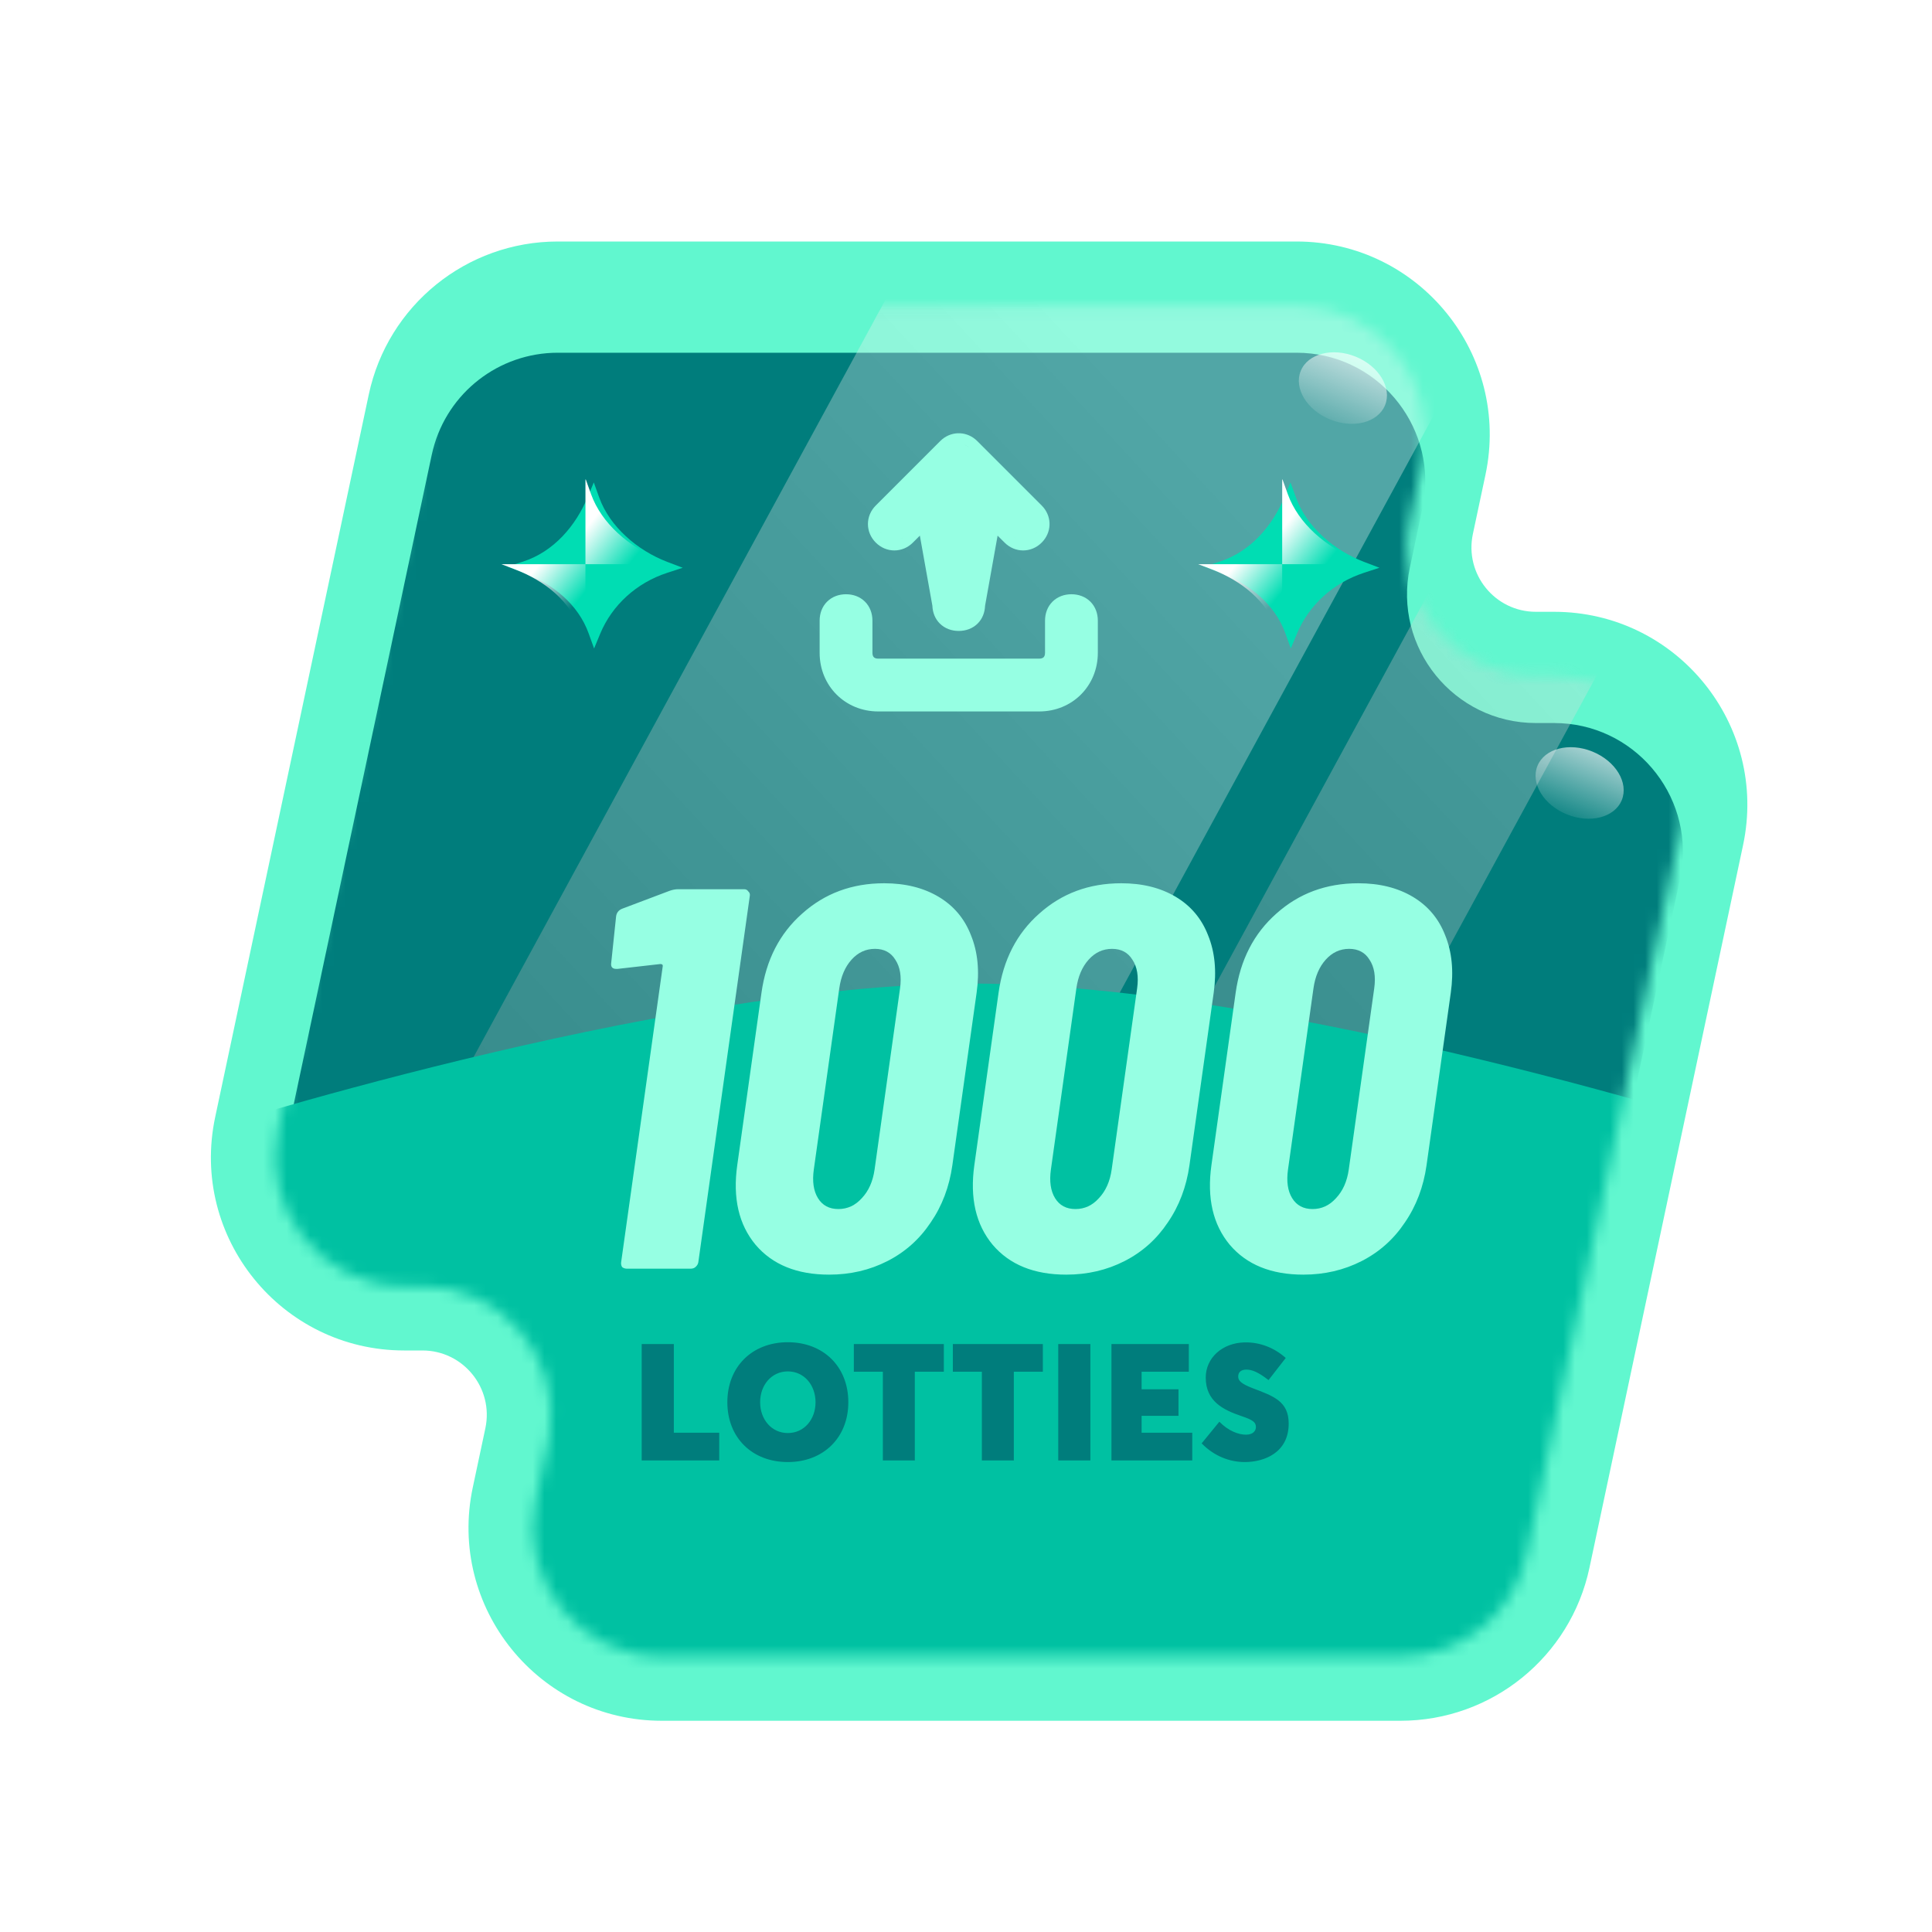
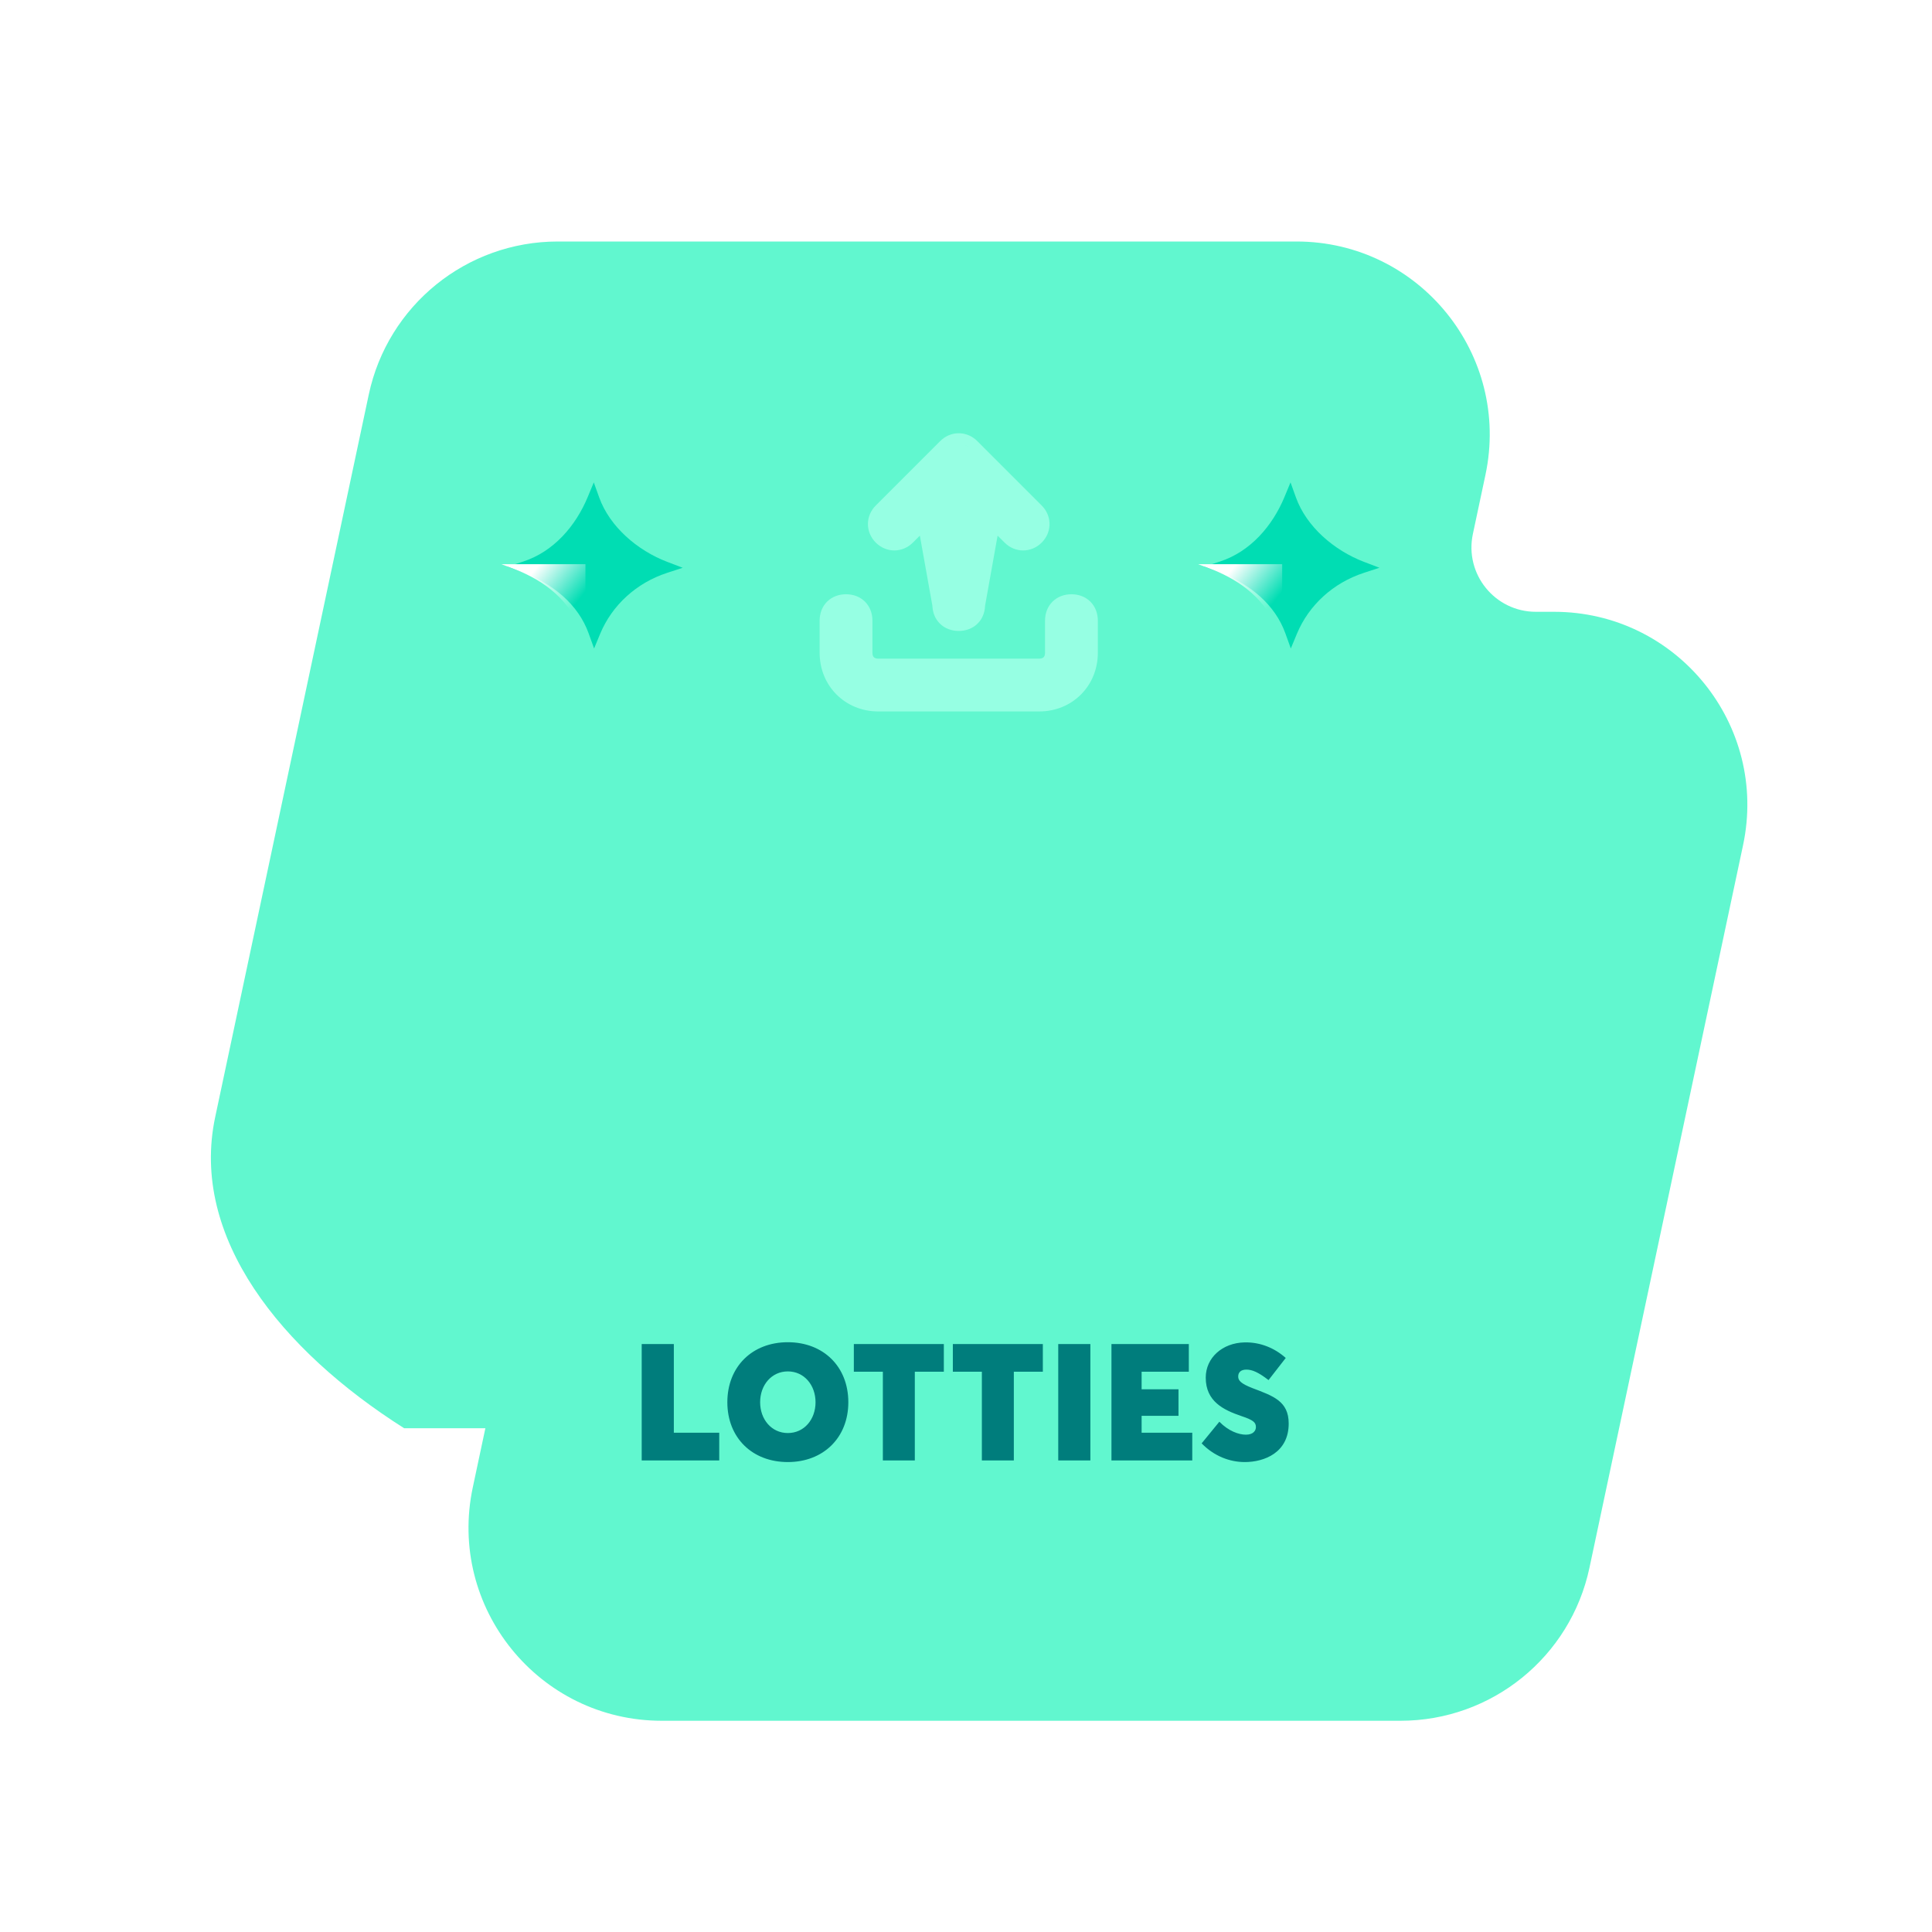
<svg xmlns="http://www.w3.org/2000/svg" width="165" height="165" viewBox="0 0 165 165" fill="none">
  <g filter="url(#filter0_ii_480_4504)">
-     <path d="M125.789 45.606C125.062 49.028 127.671 52.25 131.169 52.25H132.724C143.218 52.25 151.046 61.916 148.864 72.181L135.746 133.891C134.127 141.511 127.397 146.96 119.607 146.96H56.518C46.025 146.96 38.197 137.294 40.378 127.029L41.452 121.978C42.179 118.557 39.57 115.335 36.072 115.335H34.518C24.024 115.335 16.197 105.668 18.378 95.404L31.495 33.694C33.115 26.074 39.844 20.625 47.635 20.625H110.723C121.217 20.625 129.045 30.291 126.863 40.556L125.789 45.606Z" fill="#61F7CF" />
+     <path d="M125.789 45.606C125.062 49.028 127.671 52.25 131.169 52.25H132.724C143.218 52.25 151.046 61.916 148.864 72.181L135.746 133.891C134.127 141.511 127.397 146.96 119.607 146.96H56.518C46.025 146.96 38.197 137.294 40.378 127.029L41.452 121.978H34.518C24.024 115.335 16.197 105.668 18.378 95.404L31.495 33.694C33.115 26.074 39.844 20.625 47.635 20.625H110.723C121.217 20.625 129.045 30.291 126.863 40.556L125.789 45.606Z" fill="#61F7CF" />
  </g>
  <mask id="mask0_480_4504" style="mask-type:alpha" maskUnits="userSpaceOnUse" x="23" y="26" width="121" height="116">
-     <path d="M110.723 26.125C117.5 26.125 122.609 32.172 121.599 38.771L121.482 39.412L120.408 44.463C118.954 51.306 124.173 57.749 131.168 57.75H132.724C139.501 57.75 144.611 63.798 143.601 70.398L143.484 71.037L130.366 132.747C129.286 137.827 124.8 141.46 119.607 141.46H56.518C49.523 141.459 44.304 135.016 45.758 128.173L46.831 123.122L46.948 122.481C47.957 115.882 42.848 109.835 36.071 109.835H34.518C27.523 109.834 22.304 103.391 23.758 96.548L36.874 34.838L36.986 34.366C38.236 29.534 42.603 26.125 47.634 26.125H110.723Z" fill="#00C1A2" />
-   </mask>
+     </mask>
  <g mask="url(#mask0_480_4504)">
    <g filter="url(#filter1_i_480_4504)">
      <path d="M110.723 26.125C117.5 26.125 122.609 32.172 121.599 38.771L121.482 39.412L120.408 44.463C118.954 51.306 124.173 57.749 131.168 57.75H132.724C139.501 57.75 144.611 63.798 143.601 70.398L143.484 71.037L130.366 132.747C129.286 137.827 124.8 141.46 119.607 141.46H56.518C49.523 141.459 44.304 135.016 45.758 128.173L46.831 123.122L46.948 122.481C47.957 115.882 42.848 109.835 36.071 109.835H34.518C27.523 109.834 22.304 103.391 23.758 96.548L36.874 34.838L36.986 34.366C38.236 29.534 42.603 26.125 47.634 26.125H110.723Z" fill="#007D7C" />
    </g>
    <g style="mix-blend-mode:overlay" opacity="0.32" filter="url(#filter2_f_480_4504)">
      <path d="M77.308 22.5H129.5L63.692 143.5H11.5L77.308 22.5Z" fill="url(#paint0_linear_480_4504)" />
    </g>
    <g style="mix-blend-mode:overlay" opacity="0.32" filter="url(#filter3_f_480_4504)">
      <path d="M137.308 22.5H155.5L89.692 143.5H71.5L137.308 22.5Z" fill="url(#paint1_linear_480_4504)" />
    </g>
    <g filter="url(#filter4_f_480_4504)">
      <path d="M16 97C16 97 56.347 84 83 84C109.653 84 150 97 150 97V159H16V97Z" fill="#00C1A2" />
    </g>
    <g style="mix-blend-mode:overlay" opacity="0.64" filter="url(#filter5_f_480_4504)">
      <ellipse cx="114.688" cy="33.143" rx="3.886" ry="2.896" transform="rotate(22.052 114.688 33.143)" fill="url(#paint2_linear_480_4504)" />
    </g>
    <g style="mix-blend-mode:overlay" opacity="0.64" filter="url(#filter6_f_480_4504)">
      <ellipse cx="134.906" cy="66.869" rx="3.886" ry="2.896" transform="rotate(22.052 134.906 66.869)" fill="url(#paint3_linear_480_4504)" />
    </g>
  </g>
  <g filter="url(#filter7_ddii_480_4504)">
-     <path d="M53.178 72.082C53.44 71.989 53.681 71.943 53.899 71.943H59.556C59.711 71.943 59.827 72.005 59.904 72.128C60.015 72.221 60.06 72.344 60.038 72.499L55.64 103.794C55.618 103.948 55.537 104.087 55.395 104.211C55.288 104.303 55.157 104.349 55.001 104.349H49.531C49.376 104.349 49.242 104.303 49.13 104.211C49.054 104.087 49.027 103.948 49.048 103.794L52.601 78.517C52.618 78.393 52.549 78.332 52.393 78.332L48.735 78.748H48.641C48.298 78.748 48.151 78.579 48.199 78.239L48.618 74.258C48.661 73.949 48.832 73.733 49.13 73.61L53.178 72.082ZM66.812 104.859C64.07 104.859 61.976 104.01 60.532 102.312C59.092 100.584 58.569 98.316 58.964 95.507L61.033 80.785C61.427 77.977 62.586 75.724 64.507 74.026C66.433 72.298 68.767 71.434 71.51 71.434C73.318 71.434 74.868 71.82 76.163 72.591C77.457 73.363 78.378 74.458 78.926 75.878C79.506 77.298 79.666 78.933 79.406 80.785L77.336 95.507C77.076 97.359 76.457 98.995 75.478 100.414C74.531 101.834 73.301 102.93 71.79 103.701C70.279 104.473 68.62 104.859 66.812 104.859ZM67.6 99.257C68.379 99.257 69.046 98.948 69.6 98.331C70.185 97.714 70.549 96.896 70.693 95.877L72.866 80.415C73.009 79.397 72.874 78.579 72.463 77.961C72.082 77.344 71.502 77.035 70.723 77.035C69.944 77.035 69.277 77.344 68.723 77.961C68.168 78.579 67.82 79.397 67.677 80.415L65.503 95.877C65.36 96.896 65.479 97.714 65.86 98.331C66.241 98.948 66.82 99.257 67.6 99.257ZM87.061 104.859C84.318 104.859 82.225 104.01 80.78 102.312C79.34 100.584 78.818 98.316 79.212 95.507L81.281 80.785C81.676 77.977 82.834 75.724 84.756 74.026C86.682 72.298 89.016 71.434 91.759 71.434C93.566 71.434 95.117 71.82 96.411 72.591C97.705 73.363 98.626 74.458 99.175 75.878C99.755 77.298 99.914 78.933 99.654 80.785L97.585 95.507C97.325 97.359 96.705 98.995 95.727 100.414C94.779 101.834 93.55 102.93 92.039 103.701C90.528 104.473 88.869 104.859 87.061 104.859ZM87.848 99.257C88.627 99.257 89.294 98.948 89.848 98.331C90.434 97.714 90.798 96.896 90.941 95.877L93.114 80.415C93.257 79.397 93.123 78.579 92.711 77.961C92.33 77.344 91.751 77.035 90.971 77.035C90.192 77.035 89.525 77.344 88.971 77.961C88.417 78.579 88.068 79.397 87.925 80.415L85.752 95.877C85.609 96.896 85.728 97.714 86.108 98.331C86.489 98.948 87.069 99.257 87.848 99.257ZM107.31 104.859C104.567 104.859 102.473 104.01 101.029 102.312C99.589 100.584 99.066 98.316 99.461 95.507L101.53 80.785C101.925 77.977 103.083 75.724 105.004 74.026C106.93 72.298 109.265 71.434 112.007 71.434C113.815 71.434 115.366 71.82 116.66 72.591C117.954 73.363 118.875 74.458 119.424 75.878C120.003 77.298 120.163 78.933 119.903 80.785L117.834 95.507C117.573 97.359 116.954 98.995 115.975 100.414C115.028 101.834 113.798 102.93 112.288 103.701C110.777 104.473 109.117 104.859 107.31 104.859ZM108.097 99.257C108.876 99.257 109.543 98.948 110.097 98.331C110.682 97.714 111.047 96.896 111.19 95.877L113.363 80.415C113.506 79.397 113.372 78.579 112.96 77.961C112.579 77.344 111.999 77.035 111.22 77.035C110.441 77.035 109.774 77.344 109.22 77.961C108.666 78.579 108.317 79.397 108.174 80.415L106.001 95.877C105.857 96.896 105.976 97.714 106.357 98.331C106.738 98.948 107.318 99.257 108.097 99.257Z" fill="#96FFE3" />
-   </g>
+     </g>
  <g filter="url(#filter8_di_480_4504)">
    <path d="M50.022 40.93L49.5 42.187C48.483 44.635 46.607 46.834 44 47.686L42.661 48.123L43.977 48.625C46.539 49.603 48.69 51.337 49.586 53.832L50.047 55.113L50.568 53.856C51.585 51.408 53.67 49.508 56.277 48.657L57.615 48.219L56.3 47.718C53.737 46.74 51.378 44.706 50.482 42.211L50.022 40.93Z" fill="#00DDB3" />
  </g>
-   <path d="M50.481 42.209C51.378 44.704 53.738 46.739 56.3 47.716L57.531 48.186H50V40.981L50.022 40.929L50.481 42.209Z" fill="url(#paint4_linear_480_4504)" />
  <path d="M50 54.981L49.587 53.831C48.691 51.337 46.54 49.602 43.977 48.624L42.828 48.186H50V54.981Z" fill="url(#paint5_linear_480_4504)" />
  <g filter="url(#filter9_dii_480_4504)">
    <path d="M89.504 48.751C90.117 48.751 90.696 48.958 91.124 49.386C91.552 49.813 91.759 50.393 91.759 51.005V53.755C91.759 56.578 89.578 58.76 86.754 58.76H73.004C70.181 58.76 68 56.578 68 53.755V51.005C68 50.393 68.207 49.813 68.635 49.386C69.063 48.958 69.642 48.751 70.254 48.751C70.867 48.751 71.446 48.958 71.874 49.386C72.302 49.813 72.509 50.393 72.509 51.005V53.755C72.509 53.967 72.576 54.076 72.63 54.13C72.683 54.183 72.792 54.251 73.004 54.251H86.754C86.967 54.251 87.076 54.183 87.129 54.13C87.183 54.076 87.25 53.967 87.25 53.755V51.005C87.25 50.393 87.457 49.813 87.885 49.386C88.313 48.958 88.892 48.751 89.504 48.751Z" fill="#96FFE3" />
    <path fill-rule="evenodd" clip-rule="evenodd" d="M78.468 35.514C79.36 34.781 80.626 34.833 81.464 35.671L86.964 41.171L87.121 41.344C87.854 42.235 87.802 43.502 86.964 44.34C86.07 45.233 84.689 45.233 83.795 44.34L83.199 43.745L82.129 49.733C82.106 50.307 81.903 50.846 81.499 51.249C81.071 51.677 80.492 51.885 79.879 51.885C79.267 51.885 78.688 51.677 78.26 51.249C77.856 50.846 77.651 50.307 77.629 49.733L76.559 43.745L75.964 44.34C75.07 45.233 73.689 45.233 72.795 44.34C71.901 43.446 71.901 42.064 72.795 41.171L78.295 35.671L78.468 35.514ZM79.317 50.907C79.359 50.923 79.402 50.936 79.446 50.949L79.317 50.907C79.275 50.891 79.234 50.872 79.195 50.852L79.317 50.907ZM78.883 50.628C78.913 50.657 78.944 50.686 78.977 50.712L78.883 50.628C78.853 50.598 78.824 50.566 78.797 50.532L78.883 50.628ZM75.123 43.898C75.047 43.949 74.968 43.992 74.887 44.027L75.008 43.969C75.087 43.926 75.163 43.875 75.236 43.815L75.123 43.898ZM84.634 43.898C84.711 43.949 84.79 43.992 84.872 44.027L84.752 43.969C84.673 43.926 84.596 43.875 84.523 43.815L84.634 43.898ZM73.634 43.898C73.672 43.924 73.711 43.947 73.751 43.969L73.634 43.898C73.596 43.872 73.559 43.845 73.523 43.815L73.634 43.898ZM86.123 43.898C86.085 43.923 86.047 43.947 86.008 43.969L86.123 43.898C86.161 43.872 86.2 43.844 86.236 43.815L86.123 43.898ZM73.168 43.388C73.211 43.465 73.261 43.54 73.32 43.612L73.237 43.499C73.212 43.462 73.189 43.425 73.168 43.388ZM86.588 43.39C86.546 43.467 86.497 43.541 86.439 43.612L86.518 43.507C86.544 43.469 86.566 43.429 86.588 43.39ZM79.02 36.197L79.023 36.196C79.063 36.162 79.105 36.132 79.148 36.104C79.104 36.133 79.061 36.163 79.02 36.197ZM80.392 35.986C80.513 36.038 80.629 36.107 80.736 36.196L80.632 36.116C80.555 36.064 80.475 36.021 80.392 35.986ZM73.32 41.898L73.325 41.892C73.32 41.899 73.314 41.906 73.308 41.913C73.312 41.908 73.316 41.903 73.32 41.898Z" fill="#96FFE3" />
  </g>
  <g filter="url(#filter10_di_480_4504)">
    <path d="M109.525 40.929L109.004 42.186C107.987 44.634 106.11 46.833 103.504 47.685L102.165 48.122L103.481 48.624C106.043 49.602 108.194 51.336 109.09 53.831L109.55 55.112L110.072 53.855C111.089 51.407 113.174 49.508 115.781 48.656L117.119 48.218L115.804 47.717C113.241 46.739 110.882 44.705 109.986 42.21L109.525 40.929Z" fill="#00DDB3" />
  </g>
-   <path d="M109.985 42.209C110.882 44.703 113.241 46.738 115.804 47.715L117.035 48.185H109.504V40.98L109.525 40.928L109.985 42.209Z" fill="url(#paint6_linear_480_4504)" />
  <path d="M109.504 54.98L109.091 53.831C108.195 51.336 106.044 49.601 103.481 48.623L102.332 48.185H109.504V54.98Z" fill="url(#paint7_linear_480_4504)" />
  <g filter="url(#filter11_i_480_4504)">
    <path d="M55.492 125V115.06H58.236V122.634H62.114V125H55.492ZM67.972 125.14C64.919 125.14 62.806 123.054 62.806 120.03C62.806 117.006 64.919 114.906 67.972 114.906C70.996 114.906 73.138 116.978 73.138 120.03C73.138 123.068 70.996 125.14 67.972 125.14ZM67.972 122.662C69.371 122.662 70.338 121.5 70.338 120.03C70.338 118.574 69.371 117.398 67.972 117.398C66.585 117.398 65.606 118.56 65.606 120.03C65.606 121.5 66.585 122.662 67.972 122.662ZM76.087 125V117.426H73.609V115.06H81.295V117.426H78.817V125H76.087ZM84.543 125V117.426H82.065V115.06H89.751V117.426H87.273V125H84.543ZM91.066 125V115.06H93.81V125H91.066ZM95.61 125V115.06H102.218V117.426H98.186V118.924H101.336V121.192H98.186V122.634H102.512V125H95.61ZM106.995 125.14C105.707 125.14 104.377 124.636 103.313 123.544L104.825 121.696C105.609 122.494 106.477 122.802 107.093 122.802C107.709 122.802 107.947 122.466 107.947 122.158C107.947 121.766 107.751 121.556 106.687 121.206C105.175 120.688 103.663 119.96 103.663 117.93C103.663 116.236 105.077 114.962 106.981 114.92C108.353 114.892 109.571 115.424 110.495 116.25L109.025 118.14C108.157 117.468 107.625 117.244 107.135 117.244C106.659 117.244 106.435 117.482 106.435 117.832C106.435 118.168 106.645 118.434 107.653 118.826C109.417 119.498 110.747 119.932 110.747 121.85C110.747 124.342 108.661 125.14 106.995 125.14Z" fill="#007D7C" />
  </g>
  <defs>
    <filter id="filter0_ii_480_4504" x="16.012" y="18.625" width="135.219" height="130.335" filterUnits="userSpaceOnUse" color-interpolation-filters="sRGB">
      <feFlood flood-opacity="0" result="BackgroundImageFix" />
      <feBlend mode="normal" in="SourceGraphic" in2="BackgroundImageFix" result="shape" />
      <feColorMatrix in="SourceAlpha" type="matrix" values="0 0 0 0 0 0 0 0 0 0 0 0 0 0 0 0 0 0 127 0" result="hardAlpha" />
      <feOffset dx="2" dy="-2" />
      <feGaussianBlur stdDeviation="1" />
      <feComposite in2="hardAlpha" operator="arithmetic" k2="-1" k3="1" />
      <feColorMatrix type="matrix" values="0 0 0 0 0 0 0 0 0 0 0 0 0 0 0 0 0 0 1 0" />
      <feBlend mode="overlay" in2="shape" result="effect1_innerShadow_480_4504" />
      <feColorMatrix in="SourceAlpha" type="matrix" values="0 0 0 0 0 0 0 0 0 0 0 0 0 0 0 0 0 0 127 0" result="hardAlpha" />
      <feOffset dx="-2" dy="2" />
      <feGaussianBlur stdDeviation="1" />
      <feComposite in2="hardAlpha" operator="arithmetic" k2="-1" k3="1" />
      <feColorMatrix type="matrix" values="0 0 0 0 1 0 0 0 0 1 0 0 0 0 1 0 0 0 0.8 0" />
      <feBlend mode="normal" in2="effect1_innerShadow_480_4504" result="effect2_innerShadow_480_4504" />
    </filter>
    <filter id="filter1_i_480_4504" x="23.514" y="26.125" width="120.215" height="119.335" filterUnits="userSpaceOnUse" color-interpolation-filters="sRGB">
      <feFlood flood-opacity="0" result="BackgroundImageFix" />
      <feBlend mode="normal" in="SourceGraphic" in2="BackgroundImageFix" result="shape" />
      <feColorMatrix in="SourceAlpha" type="matrix" values="0 0 0 0 0 0 0 0 0 0 0 0 0 0 0 0 0 0 127 0" result="hardAlpha" />
      <feOffset dy="4" />
      <feGaussianBlur stdDeviation="2" />
      <feComposite in2="hardAlpha" operator="arithmetic" k2="-1" k3="1" />
      <feColorMatrix type="matrix" values="0 0 0 0 0 0 0 0 0 0.388 0 0 0 0 0.384 0 0 0 1 0" />
      <feBlend mode="normal" in2="shape" result="effect1_innerShadow_480_4504" />
    </filter>
    <filter id="filter2_f_480_4504" x="7.969" y="18.969" width="125.063" height="128.063" filterUnits="userSpaceOnUse" color-interpolation-filters="sRGB">
      <feFlood flood-opacity="0" result="BackgroundImageFix" />
      <feBlend mode="normal" in="SourceGraphic" in2="BackgroundImageFix" result="shape" />
      <feGaussianBlur stdDeviation="1.766" result="effect1_foregroundBlur_480_4504" />
    </filter>
    <filter id="filter3_f_480_4504" x="67.969" y="18.969" width="91.063" height="128.063" filterUnits="userSpaceOnUse" color-interpolation-filters="sRGB">
      <feFlood flood-opacity="0" result="BackgroundImageFix" />
      <feBlend mode="normal" in="SourceGraphic" in2="BackgroundImageFix" result="shape" />
      <feGaussianBlur stdDeviation="1.766" result="effect1_foregroundBlur_480_4504" />
    </filter>
    <filter id="filter4_f_480_4504" x="8" y="76" width="150" height="91" filterUnits="userSpaceOnUse" color-interpolation-filters="sRGB">
      <feFlood flood-opacity="0" result="BackgroundImageFix" />
      <feBlend mode="normal" in="SourceGraphic" in2="BackgroundImageFix" result="shape" />
      <feGaussianBlur stdDeviation="4" result="effect1_foregroundBlur_480_4504" />
    </filter>
    <filter id="filter5_f_480_4504" x="106.925" y="26.087" width="15.526" height="14.111" filterUnits="userSpaceOnUse" color-interpolation-filters="sRGB">
      <feFlood flood-opacity="0" result="BackgroundImageFix" />
      <feBlend mode="normal" in="SourceGraphic" in2="BackgroundImageFix" result="shape" />
      <feGaussianBlur stdDeviation="2" result="effect1_foregroundBlur_480_4504" />
    </filter>
    <filter id="filter6_f_480_4504" x="127.143" y="59.813" width="15.526" height="14.111" filterUnits="userSpaceOnUse" color-interpolation-filters="sRGB">
      <feFlood flood-opacity="0" result="BackgroundImageFix" />
      <feBlend mode="normal" in="SourceGraphic" in2="BackgroundImageFix" result="shape" />
      <feGaussianBlur stdDeviation="2" result="effect1_foregroundBlur_480_4504" />
    </filter>
    <filter id="filter7_ddii_480_4504" x="38.317" y="65.434" width="92.899" height="49.425" filterUnits="userSpaceOnUse" color-interpolation-filters="sRGB">
      <feFlood flood-opacity="0" result="BackgroundImageFix" />
      <feColorMatrix in="SourceAlpha" type="matrix" values="0 0 0 0 0 0 0 0 0 0 0 0 0 0 0 0 0 0 127 0" result="hardAlpha" />
      <feOffset dx="2" dy="2" />
      <feGaussianBlur stdDeviation="4" />
      <feComposite in2="hardAlpha" operator="out" />
      <feColorMatrix type="matrix" values="0 0 0 0 0 0 0 0 0 0.373 0 0 0 0 0.369 0 0 0 1 0" />
      <feBlend mode="normal" in2="BackgroundImageFix" result="effect1_dropShadow_480_4504" />
      <feColorMatrix in="SourceAlpha" type="matrix" values="0 0 0 0 0 0 0 0 0 0 0 0 0 0 0 0 0 0 127 0" result="hardAlpha" />
      <feOffset dx="2" dy="2" />
      <feGaussianBlur stdDeviation="2" />
      <feComposite in2="hardAlpha" operator="out" />
      <feColorMatrix type="matrix" values="0 0 0 0 0 0 0 0 0 0.318 0 0 0 0 0.314 0 0 0 1 0" />
      <feBlend mode="normal" in2="effect1_dropShadow_480_4504" result="effect2_dropShadow_480_4504" />
      <feBlend mode="normal" in="SourceGraphic" in2="effect2_dropShadow_480_4504" result="shape" />
      <feColorMatrix in="SourceAlpha" type="matrix" values="0 0 0 0 0 0 0 0 0 0 0 0 0 0 0 0 0 0 127 0" result="hardAlpha" />
      <feOffset dx="2" dy="-2" />
      <feGaussianBlur stdDeviation="1" />
      <feComposite in2="hardAlpha" operator="arithmetic" k2="-1" k3="1" />
      <feColorMatrix type="matrix" values="0 0 0 0 0.369 0 0 0 0 0.965 0 0 0 0 0.8 0 0 0 1 0" />
      <feBlend mode="normal" in2="shape" result="effect3_innerShadow_480_4504" />
      <feColorMatrix in="SourceAlpha" type="matrix" values="0 0 0 0 0 0 0 0 0 0 0 0 0 0 0 0 0 0 127 0" result="hardAlpha" />
      <feOffset dx="-2" dy="2" />
      <feGaussianBlur stdDeviation="1" />
      <feComposite in2="hardAlpha" operator="arithmetic" k2="-1" k3="1" />
      <feColorMatrix type="matrix" values="0 0 0 0 1 0 0 0 0 1 0 0 0 0 1 0 0 0 0.8 0" />
      <feBlend mode="normal" in2="effect3_innerShadow_480_4504" result="effect4_innerShadow_480_4504" />
    </filter>
    <filter id="filter8_di_480_4504" x="34.662" y="33.48" width="30.954" height="30.183" filterUnits="userSpaceOnUse" color-interpolation-filters="sRGB">
      <feFlood flood-opacity="0" result="BackgroundImageFix" />
      <feColorMatrix in="SourceAlpha" type="matrix" values="0 0 0 0 0 0 0 0 0 0 0 0 0 0 0 0 0 0 127 0" result="hardAlpha" />
      <feOffset dy="0.55" />
      <feGaussianBlur stdDeviation="4" />
      <feComposite in2="hardAlpha" operator="out" />
      <feColorMatrix type="matrix" values="0 0 0 0 0.018 0 0 0 0 0.538 0 0 0 0 0.538 0 0 0 1 0" />
      <feBlend mode="normal" in2="BackgroundImageFix" result="effect1_dropShadow_480_4504" />
      <feBlend mode="normal" in="SourceGraphic" in2="effect1_dropShadow_480_4504" result="shape" />
      <feColorMatrix in="SourceAlpha" type="matrix" values="0 0 0 0 0 0 0 0 0 0 0 0 0 0 0 0 0 0 127 0" result="hardAlpha" />
      <feOffset dx="0.69" dy="-0.28" />
      <feGaussianBlur stdDeviation="1" />
      <feComposite in2="hardAlpha" operator="arithmetic" k2="-1" k3="1" />
      <feColorMatrix type="matrix" values="0 0 0 0 0 0 0 0 0 0 0 0 0 0 0 0 0 0 0.12 0" />
      <feBlend mode="normal" in2="shape" result="effect2_innerShadow_480_4504" />
    </filter>
    <filter id="filter9_dii_480_4504" x="62" y="29" width="39.759" height="39.759" filterUnits="userSpaceOnUse" color-interpolation-filters="sRGB">
      <feFlood flood-opacity="0" result="BackgroundImageFix" />
      <feColorMatrix in="SourceAlpha" type="matrix" values="0 0 0 0 0 0 0 0 0 0 0 0 0 0 0 0 0 0 127 0" result="hardAlpha" />
      <feOffset dx="2" dy="2" />
      <feGaussianBlur stdDeviation="4" />
      <feComposite in2="hardAlpha" operator="out" />
      <feColorMatrix type="matrix" values="0 0 0 0 0 0 0 0 0 0.373 0 0 0 0 0.369 0 0 0 1 0" />
      <feBlend mode="normal" in2="BackgroundImageFix" result="effect1_dropShadow_480_4504" />
      <feBlend mode="normal" in="SourceGraphic" in2="effect1_dropShadow_480_4504" result="shape" />
      <feColorMatrix in="SourceAlpha" type="matrix" values="0 0 0 0 0 0 0 0 0 0 0 0 0 0 0 0 0 0 127 0" result="hardAlpha" />
      <feOffset dx="2" dy="-2" />
      <feGaussianBlur stdDeviation="1" />
      <feComposite in2="hardAlpha" operator="arithmetic" k2="-1" k3="1" />
      <feColorMatrix type="matrix" values="0 0 0 0 0.369 0 0 0 0 0.965 0 0 0 0 0.8 0 0 0 1 0" />
      <feBlend mode="normal" in2="shape" result="effect2_innerShadow_480_4504" />
      <feColorMatrix in="SourceAlpha" type="matrix" values="0 0 0 0 0 0 0 0 0 0 0 0 0 0 0 0 0 0 127 0" result="hardAlpha" />
      <feOffset dx="-2" dy="2" />
      <feGaussianBlur stdDeviation="1" />
      <feComposite in2="hardAlpha" operator="arithmetic" k2="-1" k3="1" />
      <feColorMatrix type="matrix" values="0 0 0 0 1 0 0 0 0 1 0 0 0 0 1 0 0 0 0.8 0" />
      <feBlend mode="normal" in2="effect2_innerShadow_480_4504" result="effect3_innerShadow_480_4504" />
    </filter>
    <filter id="filter10_di_480_4504" x="94.165" y="33.479" width="30.954" height="30.183" filterUnits="userSpaceOnUse" color-interpolation-filters="sRGB">
      <feFlood flood-opacity="0" result="BackgroundImageFix" />
      <feColorMatrix in="SourceAlpha" type="matrix" values="0 0 0 0 0 0 0 0 0 0 0 0 0 0 0 0 0 0 127 0" result="hardAlpha" />
      <feOffset dy="0.55" />
      <feGaussianBlur stdDeviation="4" />
      <feComposite in2="hardAlpha" operator="out" />
      <feColorMatrix type="matrix" values="0 0 0 0 0 0 0 0 0 0.239 0 0 0 0 0.239 0 0 0 1 0" />
      <feBlend mode="normal" in2="BackgroundImageFix" result="effect1_dropShadow_480_4504" />
      <feBlend mode="normal" in="SourceGraphic" in2="effect1_dropShadow_480_4504" result="shape" />
      <feColorMatrix in="SourceAlpha" type="matrix" values="0 0 0 0 0 0 0 0 0 0 0 0 0 0 0 0 0 0 127 0" result="hardAlpha" />
      <feOffset dx="0.69" dy="-0.28" />
      <feGaussianBlur stdDeviation="1" />
      <feComposite in2="hardAlpha" operator="arithmetic" k2="-1" k3="1" />
      <feColorMatrix type="matrix" values="0 0 0 0 0 0 0 0 0 0 0 0 0 0 0 0 0 0 0.12 0" />
      <feBlend mode="normal" in2="shape" result="effect2_innerShadow_480_4504" />
    </filter>
    <filter id="filter11_i_480_4504" x="54.805" y="114.617" width="55.943" height="10.523" filterUnits="userSpaceOnUse" color-interpolation-filters="sRGB">
      <feFlood flood-opacity="0" result="BackgroundImageFix" />
      <feBlend mode="normal" in="SourceGraphic" in2="BackgroundImageFix" result="shape" />
      <feColorMatrix in="SourceAlpha" type="matrix" values="0 0 0 0 0 0 0 0 0 0 0 0 0 0 0 0 0 0 127 0" result="hardAlpha" />
      <feOffset dx="-0.688" dy="-0.275" />
      <feGaussianBlur stdDeviation="1" />
      <feComposite in2="hardAlpha" operator="arithmetic" k2="-1" k3="1" />
      <feColorMatrix type="matrix" values="0 0 0 0 0 0 0 0 0 0 0 0 0 0 0 0 0 0 0.32 0" />
      <feBlend mode="normal" in2="shape" result="effect1_innerShadow_480_4504" />
    </filter>
    <linearGradient id="paint0_linear_480_4504" x1="85.532" y1="20.437" x2="8.948" y2="91.348" gradientUnits="userSpaceOnUse">
      <stop stop-color="white" />
      <stop offset="1" stop-color="#999999" />
    </linearGradient>
    <linearGradient id="paint1_linear_480_4504" x1="145.532" y1="20.437" x2="68.948" y2="91.348" gradientUnits="userSpaceOnUse">
      <stop stop-color="white" />
      <stop offset="1" stop-color="#999999" />
    </linearGradient>
    <linearGradient id="paint2_linear_480_4504" x1="114.209" y1="30.247" x2="114.209" y2="37.091" gradientUnits="userSpaceOnUse">
      <stop stop-color="white" />
      <stop offset="1" stop-color="white" stop-opacity="0" />
    </linearGradient>
    <linearGradient id="paint3_linear_480_4504" x1="134.427" y1="63.973" x2="134.427" y2="70.817" gradientUnits="userSpaceOnUse">
      <stop stop-color="white" />
      <stop offset="1" stop-color="white" stop-opacity="0" />
    </linearGradient>
    <linearGradient id="paint4_linear_480_4504" x1="50" y1="45.187" x2="53.766" y2="48.186" gradientUnits="userSpaceOnUse">
      <stop stop-color="white" />
      <stop offset="1" stop-color="white" stop-opacity="0" />
    </linearGradient>
    <linearGradient id="paint5_linear_480_4504" x1="42.828" y1="52.173" x2="46.367" y2="55.039" gradientUnits="userSpaceOnUse">
      <stop stop-color="white" />
      <stop offset="1" stop-color="white" stop-opacity="0" />
    </linearGradient>
    <linearGradient id="paint6_linear_480_4504" x1="109.504" y1="45.186" x2="113.27" y2="48.185" gradientUnits="userSpaceOnUse">
      <stop stop-color="white" />
      <stop offset="1" stop-color="white" stop-opacity="0" />
    </linearGradient>
    <linearGradient id="paint7_linear_480_4504" x1="102.332" y1="52.172" x2="105.871" y2="55.038" gradientUnits="userSpaceOnUse">
      <stop stop-color="white" />
      <stop offset="1" stop-color="white" stop-opacity="0" />
    </linearGradient>
  </defs>
</svg>